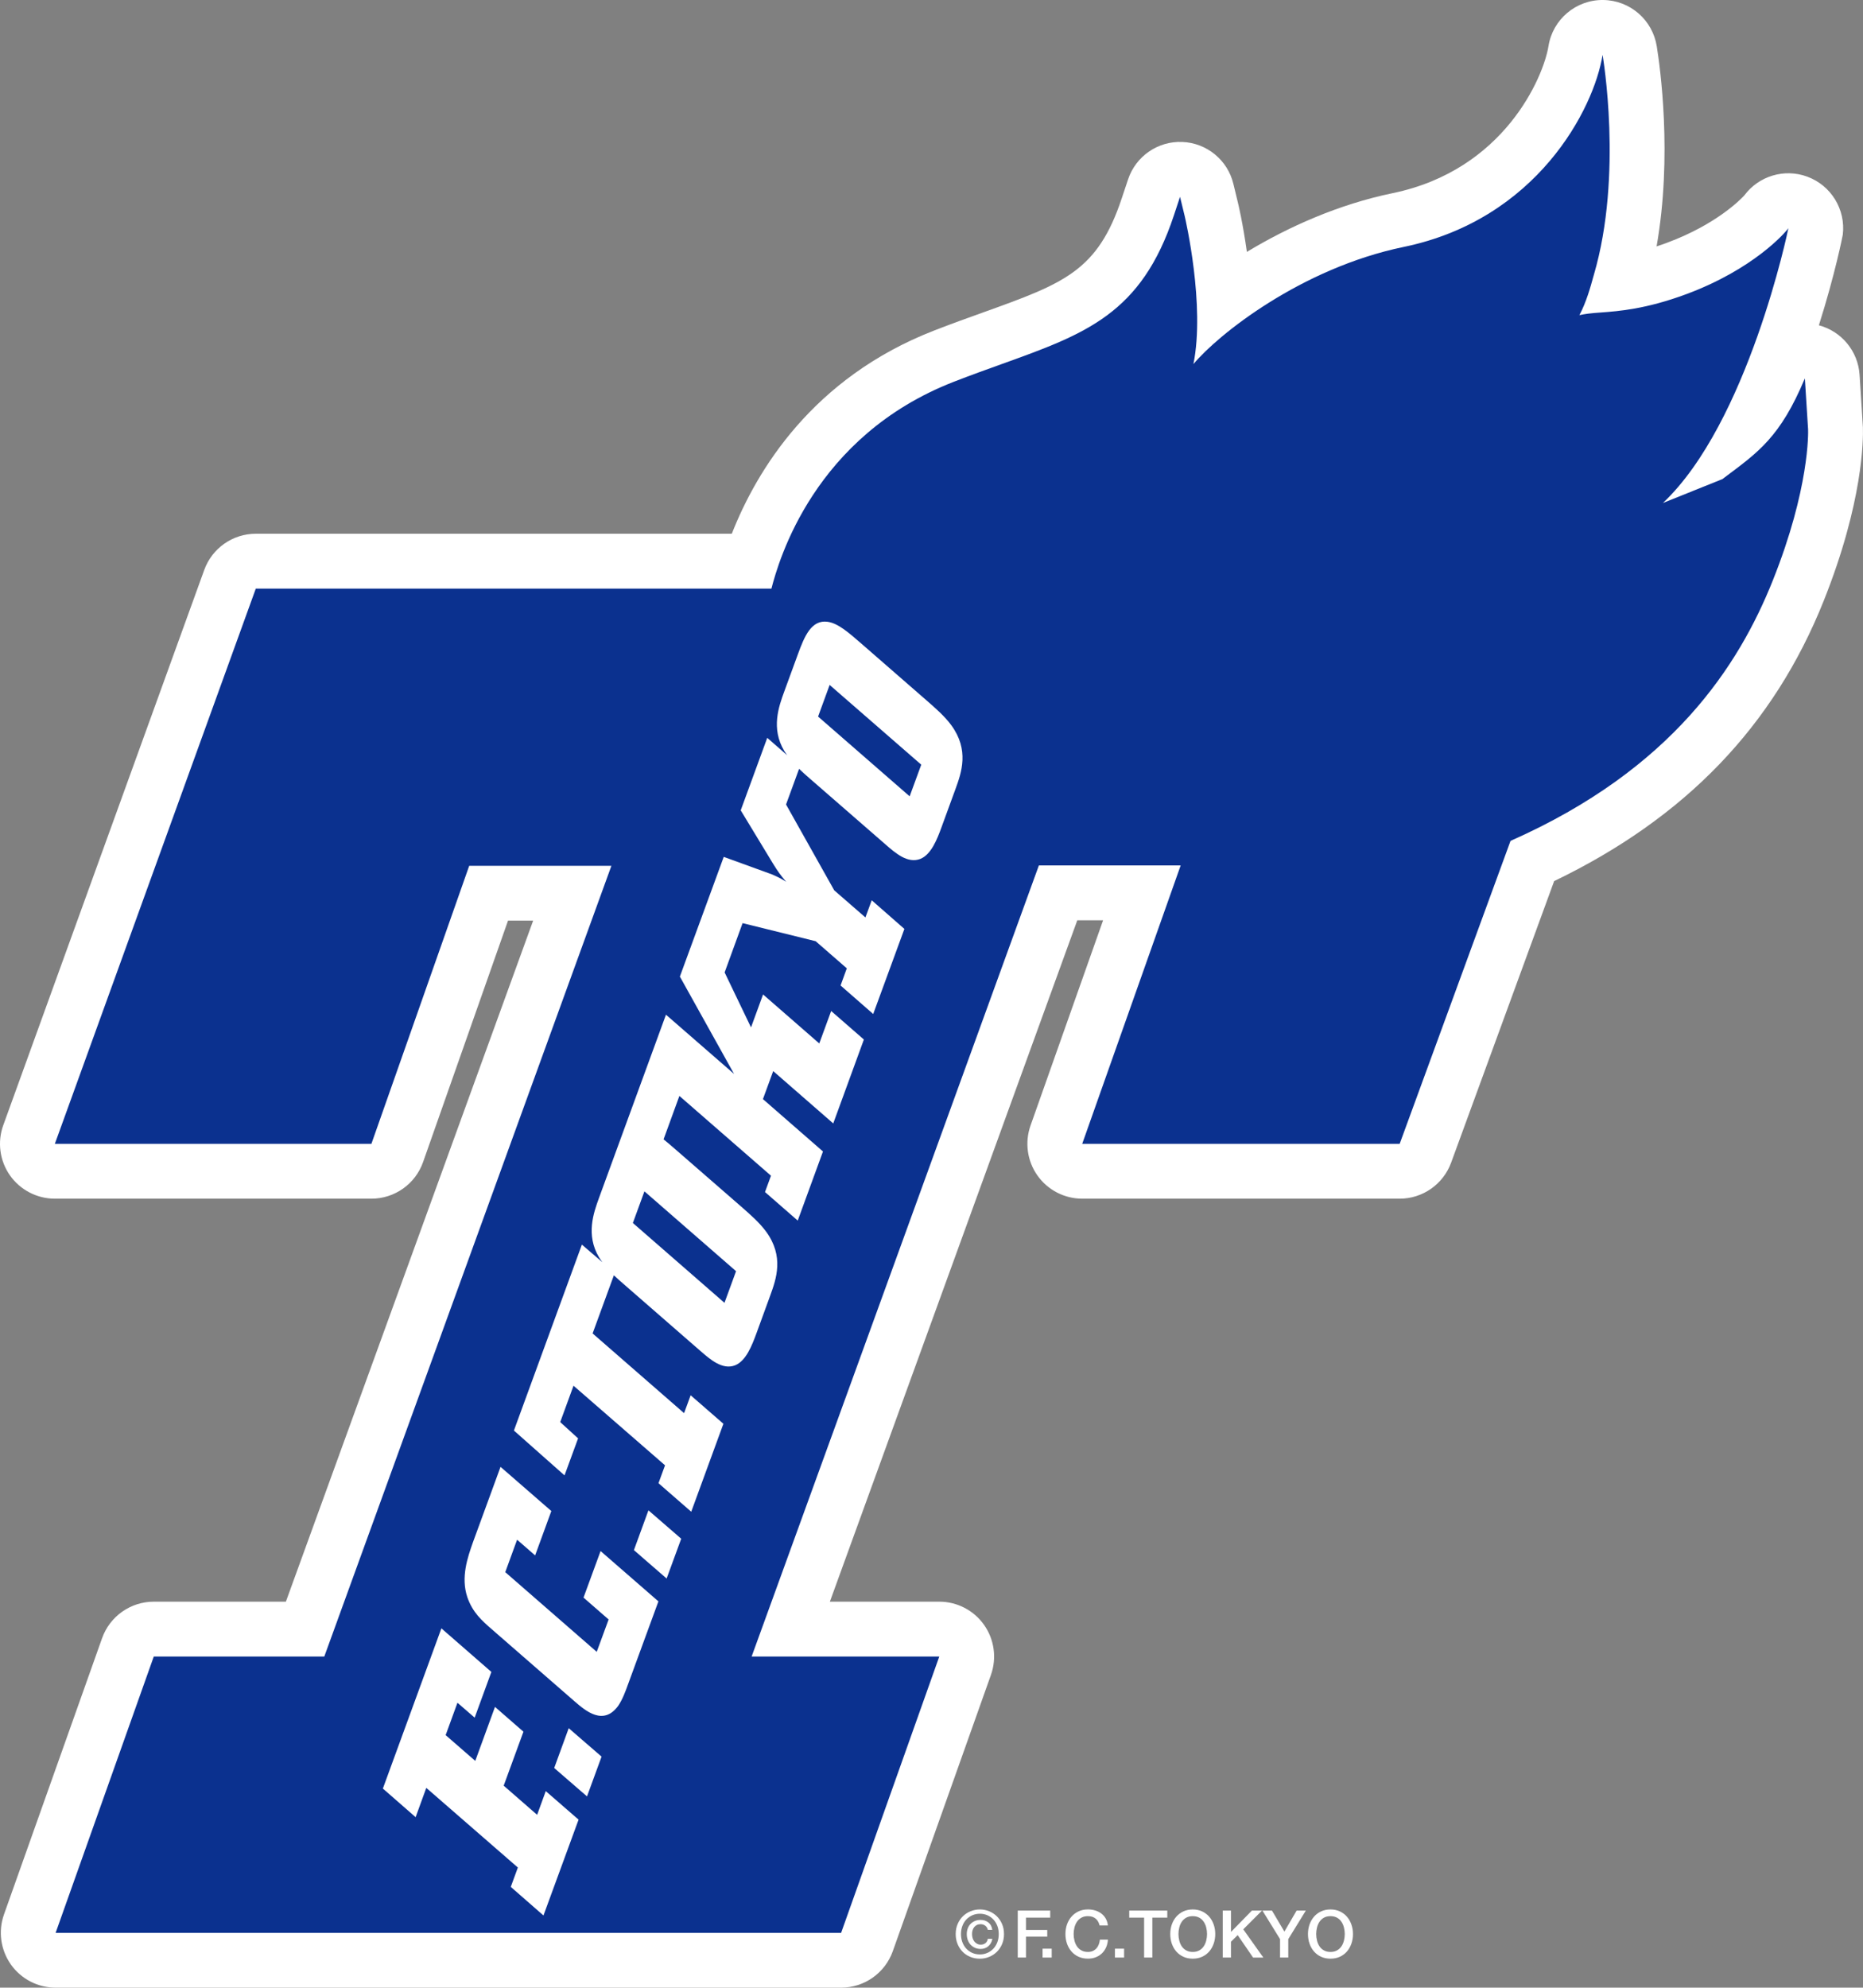
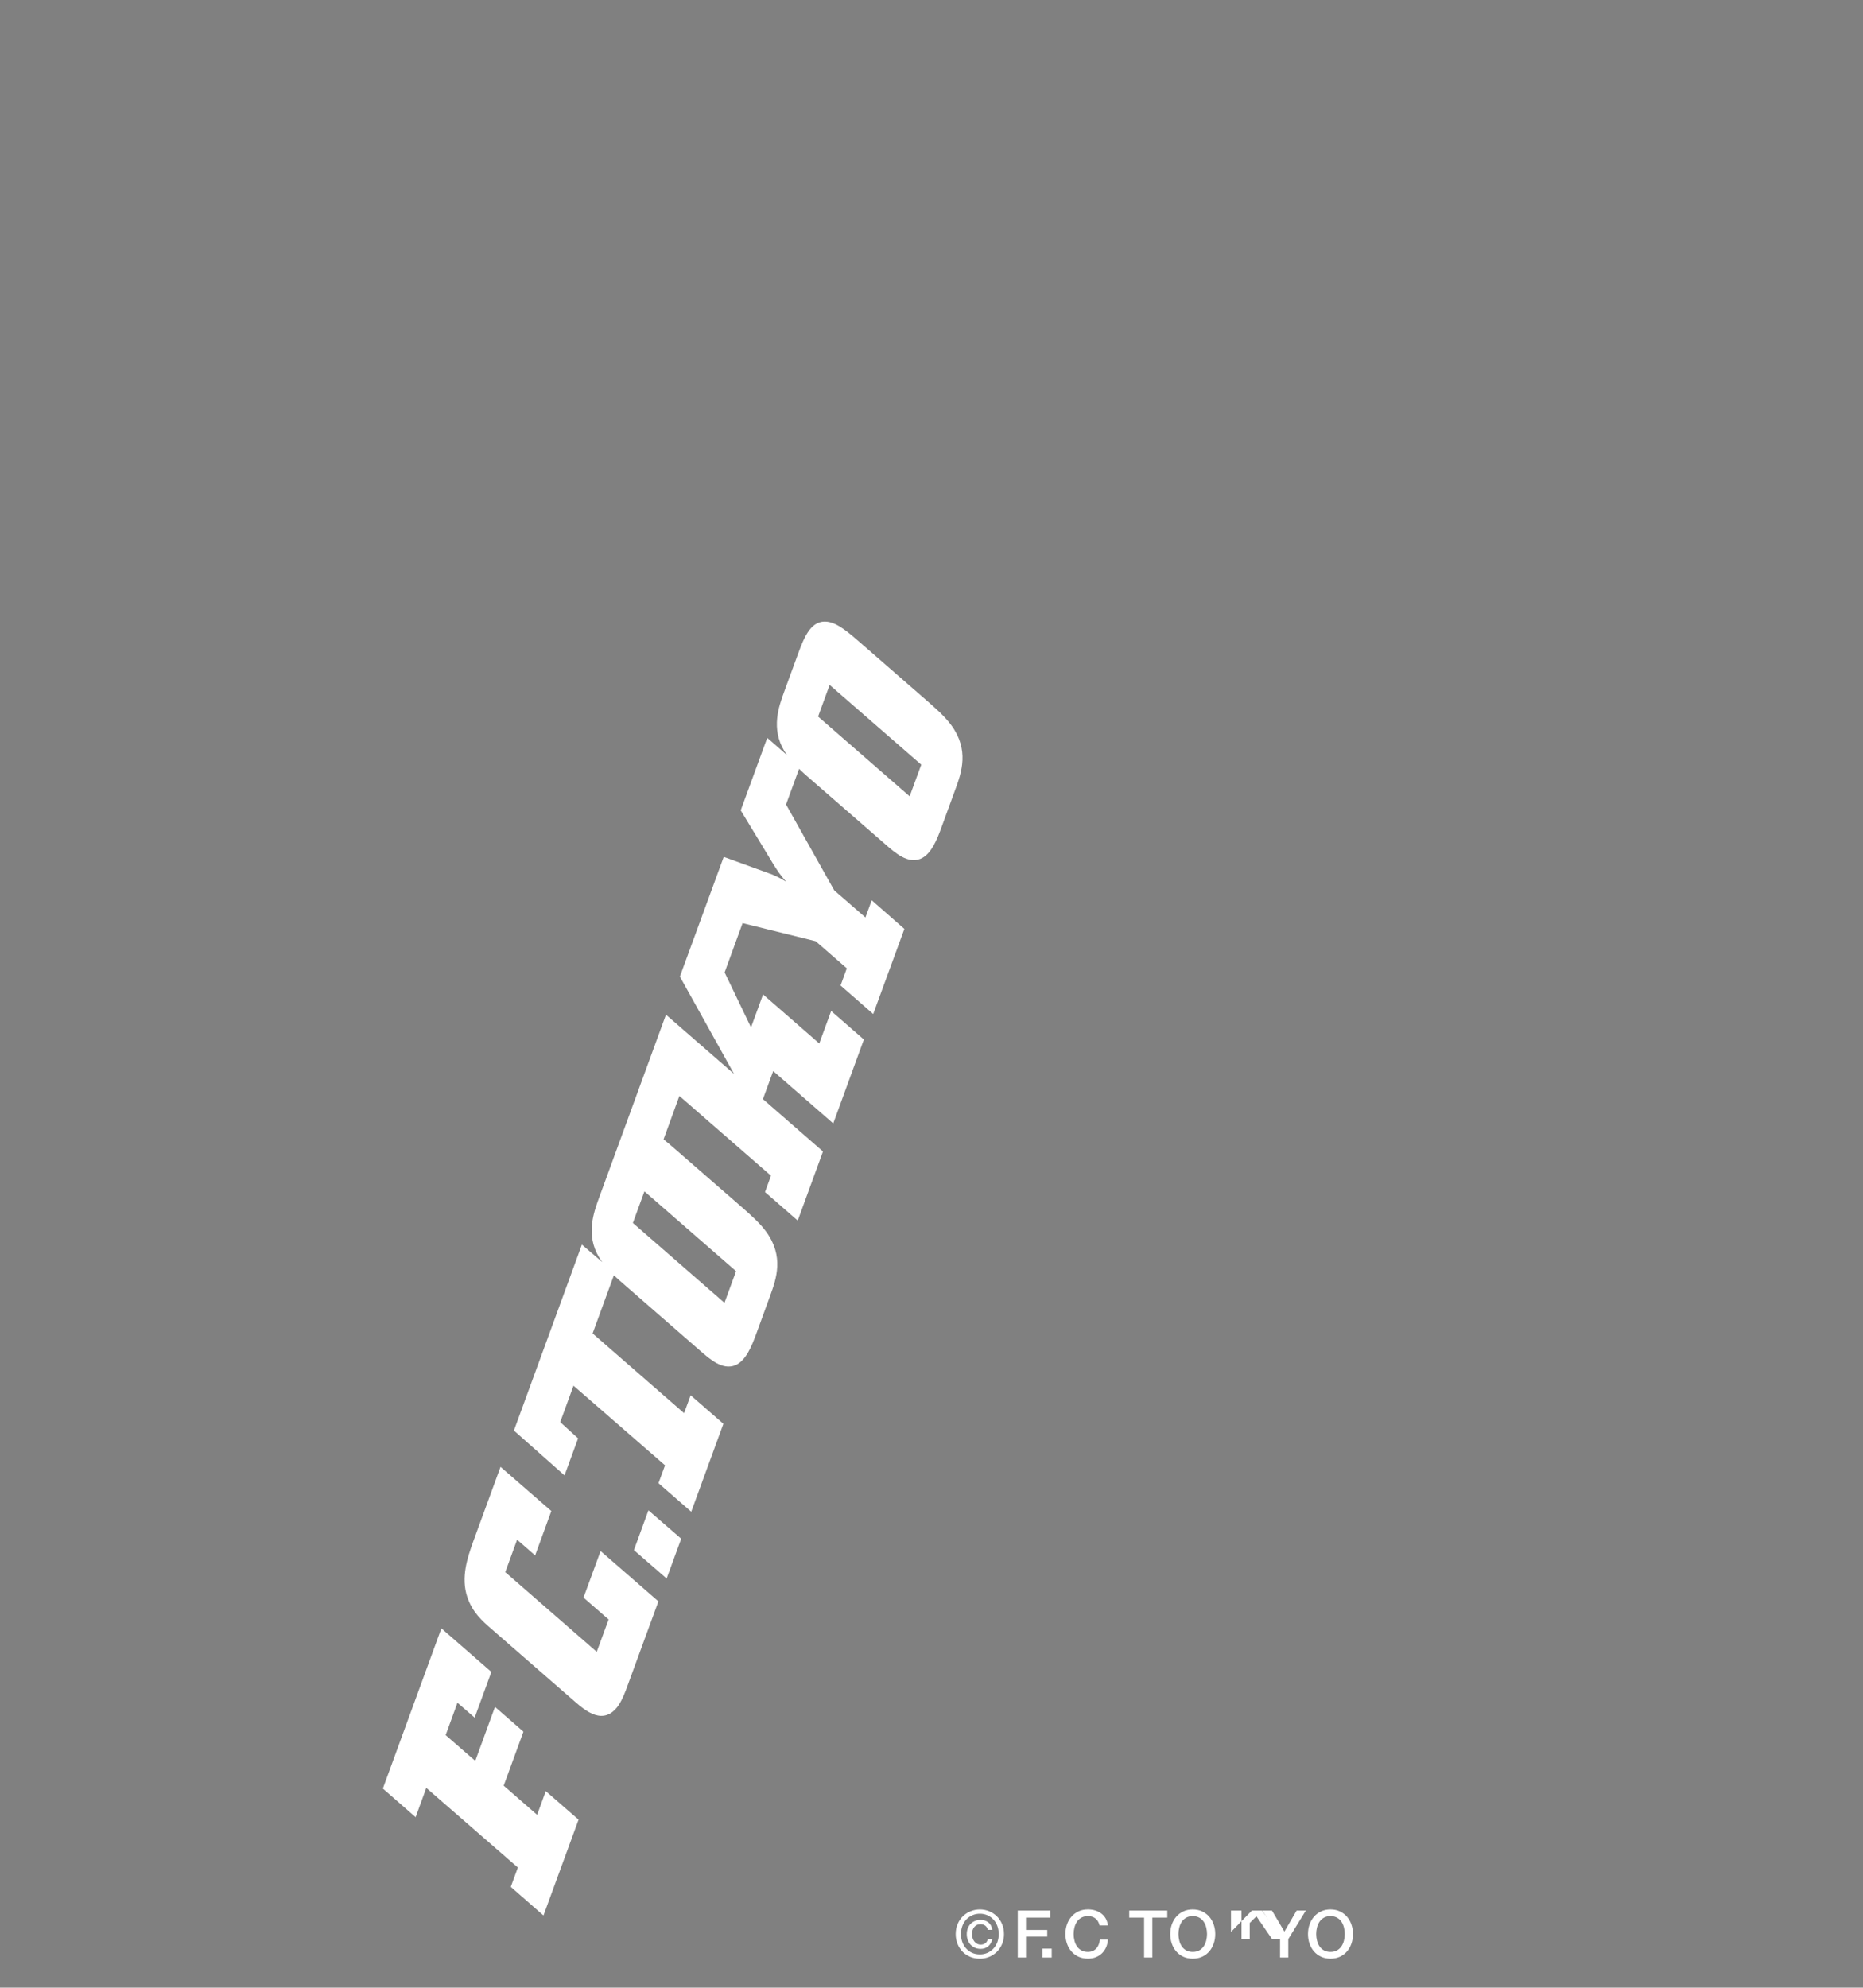
<svg xmlns="http://www.w3.org/2000/svg" version="1.1" x="0px" y="0px" width="87.873px" height="93.727px" viewBox="0 0 87.873 93.727" enable-background="new 0 0 87.873 93.727" xml:space="preserve">
  <rect x="0" y="0" width="87.873" height="93.727" fill="#808080" stroke="none" />
  <g id="レイヤー_3">
</g>
  <g id="レイヤー_2">
</g>
  <g id="レイヤー_1">
    <g>
      <g>
        <path fill="#FFFFFF" d="M47.356,91.2c0,0.174-0.03,0.332-0.092,0.475c-0.061,0.143-0.144,0.265-0.248,0.366     c-0.104,0.102-0.226,0.18-0.363,0.236c-0.138,0.056-0.282,0.084-0.433,0.084c-0.168,0-0.321-0.029-0.461-0.088     s-0.26-0.14-0.36-0.244s-0.179-0.226-0.236-0.368c-0.057-0.142-0.085-0.295-0.085-0.461c0-0.174,0.03-0.333,0.092-0.475     c0.061-0.143,0.144-0.265,0.248-0.366s0.226-0.18,0.364-0.236c0.139-0.056,0.285-0.084,0.438-0.084     c0.15,0,0.295,0.028,0.433,0.084c0.138,0.056,0.259,0.134,0.363,0.236s0.188,0.224,0.248,0.366     C47.326,90.867,47.356,91.026,47.356,91.2z M47.108,91.2c0-0.141-0.023-0.27-0.068-0.388c-0.046-0.118-0.109-0.219-0.189-0.304     c-0.081-0.085-0.175-0.15-0.282-0.197c-0.108-0.046-0.224-0.07-0.348-0.07c-0.127,0-0.244,0.023-0.353,0.07     c-0.108,0.047-0.203,0.112-0.284,0.197s-0.144,0.186-0.189,0.304s-0.068,0.247-0.068,0.388c0,0.132,0.021,0.256,0.062,0.372     c0.041,0.116,0.101,0.217,0.178,0.304c0.078,0.087,0.172,0.156,0.281,0.207s0.234,0.076,0.373,0.076     c0.124,0,0.239-0.023,0.348-0.07c0.107-0.047,0.201-0.112,0.282-0.197c0.08-0.085,0.144-0.186,0.189-0.303     C47.085,91.472,47.108,91.342,47.108,91.2z M46.807,91.423c-0.012,0.075-0.035,0.142-0.069,0.2     c-0.034,0.059-0.075,0.109-0.123,0.151c-0.048,0.041-0.102,0.073-0.163,0.094c-0.061,0.022-0.125,0.033-0.193,0.033     c-0.1,0-0.189-0.018-0.271-0.053c-0.08-0.035-0.149-0.084-0.208-0.147c-0.058-0.063-0.103-0.138-0.133-0.223     C45.615,91.392,45.6,91.299,45.6,91.2c0-0.093,0.015-0.181,0.045-0.263c0.03-0.082,0.073-0.152,0.129-0.211     s0.124-0.106,0.205-0.141c0.08-0.035,0.171-0.053,0.272-0.053c0.144,0,0.266,0.04,0.368,0.12c0.103,0.08,0.164,0.196,0.185,0.349     h-0.211c-0.017-0.079-0.056-0.143-0.116-0.192c-0.062-0.05-0.137-0.075-0.226-0.075c-0.065,0-0.124,0.012-0.174,0.037     s-0.091,0.058-0.125,0.1s-0.061,0.09-0.078,0.147c-0.018,0.057-0.026,0.117-0.026,0.182c0,0.068,0.01,0.132,0.028,0.192     s0.046,0.113,0.082,0.158s0.08,0.082,0.13,0.108c0.051,0.027,0.107,0.041,0.17,0.041c0.093,0,0.169-0.026,0.229-0.078     c0.06-0.052,0.095-0.118,0.105-0.199H46.807z" />
        <path fill="#FFFFFF" d="M48.006,90.091h1.53v0.335h-1.143v0.58h1.003v0.317h-1.003v0.984h-0.388V90.091z" />
        <path fill="#FFFFFF" d="M49.175,91.889h0.432v0.419h-0.432V91.889z" />
        <path fill="#FFFFFF" d="M51.867,90.796c-0.017-0.064-0.04-0.123-0.068-0.177c-0.029-0.054-0.066-0.101-0.112-0.14     c-0.045-0.04-0.099-0.07-0.159-0.092c-0.062-0.021-0.133-0.032-0.213-0.032c-0.118,0-0.22,0.023-0.306,0.071     c-0.086,0.047-0.156,0.111-0.21,0.191s-0.094,0.17-0.119,0.271c-0.026,0.102-0.039,0.205-0.039,0.311     c0,0.105,0.013,0.209,0.039,0.31c0.025,0.102,0.065,0.192,0.119,0.272c0.054,0.08,0.124,0.143,0.21,0.19     c0.086,0.048,0.188,0.072,0.306,0.072c0.087,0,0.163-0.015,0.229-0.045c0.066-0.03,0.123-0.071,0.171-0.124     s0.085-0.114,0.111-0.185c0.027-0.07,0.045-0.146,0.053-0.227h0.379c-0.008,0.132-0.037,0.253-0.085,0.363     c-0.049,0.109-0.114,0.204-0.197,0.284c-0.083,0.08-0.181,0.142-0.292,0.185s-0.234,0.065-0.369,0.065     c-0.166,0-0.314-0.031-0.445-0.091c-0.132-0.061-0.243-0.145-0.334-0.25s-0.161-0.229-0.21-0.37     c-0.048-0.141-0.072-0.291-0.072-0.45c0-0.157,0.024-0.307,0.072-0.447c0.049-0.141,0.119-0.264,0.21-0.369     s0.202-0.189,0.334-0.251c0.131-0.062,0.279-0.093,0.445-0.093c0.124,0,0.241,0.017,0.351,0.051s0.206,0.084,0.29,0.149     c0.084,0.065,0.151,0.145,0.203,0.237c0.052,0.093,0.084,0.2,0.097,0.32H51.867z" />
-         <path fill="#FFFFFF" d="M52.589,91.889h0.432v0.419h-0.432V91.889z" />
        <path fill="#FFFFFF" d="M53.263,90.091h1.795v0.335h-0.705v1.881h-0.388v-1.881h-0.702V90.091z" />
        <path fill="#FFFFFF" d="M56.259,90.039c0.165,0,0.313,0.031,0.445,0.093c0.131,0.062,0.242,0.146,0.334,0.251     c0.091,0.105,0.16,0.229,0.209,0.369s0.073,0.29,0.073,0.447c0,0.159-0.024,0.309-0.073,0.45     c-0.049,0.141-0.118,0.264-0.209,0.37c-0.092,0.105-0.203,0.189-0.334,0.25c-0.132,0.061-0.28,0.091-0.445,0.091     c-0.166,0-0.314-0.031-0.445-0.091c-0.132-0.061-0.243-0.145-0.334-0.25s-0.161-0.229-0.21-0.37     c-0.048-0.141-0.072-0.291-0.072-0.45c0-0.157,0.024-0.307,0.072-0.447c0.049-0.141,0.119-0.264,0.21-0.369     s0.202-0.189,0.334-0.251C55.944,90.07,56.093,90.039,56.259,90.039z M56.259,90.355c-0.118,0-0.22,0.023-0.306,0.071     c-0.086,0.047-0.156,0.111-0.21,0.191s-0.094,0.17-0.119,0.271c-0.026,0.102-0.039,0.205-0.039,0.311     c0,0.105,0.013,0.209,0.039,0.31c0.025,0.102,0.065,0.192,0.119,0.272c0.054,0.08,0.124,0.143,0.21,0.19     c0.086,0.048,0.188,0.072,0.306,0.072s0.22-0.024,0.306-0.072c0.086-0.047,0.155-0.111,0.209-0.19     c0.055-0.08,0.094-0.17,0.12-0.272c0.025-0.101,0.039-0.205,0.039-0.31c0-0.106-0.014-0.209-0.039-0.311     c-0.026-0.102-0.065-0.192-0.12-0.271c-0.054-0.08-0.123-0.144-0.209-0.191C56.479,90.379,56.377,90.355,56.259,90.355z" />
-         <path fill="#FFFFFF" d="M57.674,90.091h0.388V91.1l0.987-1.009h0.478l-0.885,0.885l0.947,1.332h-0.484l-0.727-1.059l-0.316,0.313     v0.745h-0.388V90.091z" />
+         <path fill="#FFFFFF" d="M57.674,90.091h0.388V91.1l0.987-1.009h0.478l0.947,1.332h-0.484l-0.727-1.059l-0.316,0.313     v0.745h-0.388V90.091z" />
        <path fill="#FFFFFF" d="M60.377,91.438l-0.832-1.347h0.45l0.587,0.993l0.577-0.993h0.435l-0.829,1.347v0.869h-0.388V91.438z" />
        <path fill="#FFFFFF" d="M62.755,90.039c0.165,0,0.313,0.031,0.445,0.093c0.131,0.062,0.242,0.146,0.334,0.251     c0.091,0.105,0.16,0.229,0.209,0.369s0.073,0.29,0.073,0.447c0,0.159-0.024,0.309-0.073,0.45     c-0.049,0.141-0.118,0.264-0.209,0.37c-0.092,0.105-0.203,0.189-0.334,0.25c-0.132,0.061-0.28,0.091-0.445,0.091     c-0.166,0-0.314-0.031-0.445-0.091c-0.132-0.061-0.243-0.145-0.334-0.25s-0.161-0.229-0.21-0.37     c-0.048-0.141-0.072-0.291-0.072-0.45c0-0.157,0.024-0.307,0.072-0.447c0.049-0.141,0.119-0.264,0.21-0.369     s0.202-0.189,0.334-0.251C62.44,90.07,62.589,90.039,62.755,90.039z M62.755,90.355c-0.118,0-0.22,0.023-0.306,0.071     c-0.086,0.047-0.156,0.111-0.21,0.191s-0.094,0.17-0.119,0.271c-0.026,0.102-0.039,0.205-0.039,0.311     c0,0.105,0.013,0.209,0.039,0.31c0.025,0.102,0.065,0.192,0.119,0.272c0.054,0.08,0.124,0.143,0.21,0.19     c0.086,0.048,0.188,0.072,0.306,0.072s0.22-0.024,0.306-0.072c0.086-0.047,0.155-0.111,0.209-0.19     c0.055-0.08,0.094-0.17,0.12-0.272c0.025-0.101,0.039-0.205,0.039-0.31c0-0.106-0.014-0.209-0.039-0.311     c-0.026-0.102-0.065-0.192-0.12-0.271c-0.054-0.08-0.123-0.144-0.209-0.191C62.975,90.379,62.873,90.355,62.755,90.355z" />
      </g>
      <g>
        <g>
-           <path fill="#0B318F" d="M75.59,2.587c-0.411,2.567-3.11,7.761-9.376,9.056c-4.851,1.002-8.773,4.146-9.923,5.526      c0.559-2.762-0.374-6.829-0.416-6.998l-0.216-0.89l-0.288,0.871c-1.54,4.648-4.156,5.589-8.119,7.014      c-0.721,0.259-1.465,0.526-2.262,0.836c-6.595,2.566-8.258,8.422-8.604,9.755H12.065L2.587,53.937h14.931l4.613-13.11h6.707      L15.296,78.114H7.253L2.624,91.141h37.05l4.629-13.027h-8.851l13.549-37.305h6.688l-4.644,13.128h14.974l5.229-14.286l0,0      c7.638-3.379,10.771-8.273,12.371-12.281c1.735-4.342,1.671-6.985,1.664-7.132c0,0.018-0.152-2.397-0.152-2.397      c-1.16,2.778-2.209,3.487-3.772,4.662l-0.117,0.088l-2.807,1.128c4.011-3.781,5.91-12.888,5.918-12.96      c-0.133,0.202-1.637,1.934-4.823,3.115c-1.899,0.703-3.172,0.798-4.014,0.861c-0.226,0.017-0.42,0.03-0.598,0.054      c-0.157,0.02-0.296,0.045-0.422,0.071c0.329-0.614,0.532-1.359,0.639-1.748c0.017-0.062,0.031-0.114,0.044-0.153      C76.562,8.245,75.598,2.641,75.59,2.587z" />
-           <path fill="#FFFFFF" d="M39.674,93.727H2.624c-0.841,0-1.628-0.408-2.113-1.095c-0.482-0.687-0.604-1.565-0.323-2.358      l4.627-13.027c0.366-1.031,1.344-1.721,2.438-1.721h6.231l11.663-32.114h-1.185l-4.006,11.383      c-0.363,1.035-1.342,1.728-2.439,1.728H2.587c-0.845,0-1.634-0.412-2.12-1.101c-0.482-0.69-0.6-1.573-0.312-2.366l9.479-26.182      c0.371-1.024,1.344-1.706,2.433-1.706h22.45c1.164-2.966,3.793-7.344,9.537-9.579c0.826-0.321,1.583-0.594,2.316-0.856      c3.824-1.375,5.402-1.943,6.545-5.396l0.292-0.875c0.364-1.095,1.409-1.817,2.562-1.768c1.153,0.048,2.135,0.854,2.406,1.976      l0.215,0.89c0.006,0.018,0.234,0.967,0.422,2.318c1.944-1.174,4.314-2.241,6.88-2.771c5.262-1.087,7.111-5.48,7.346-6.934      C73.238,0.911,74.341-0.017,75.621,0c1.265,0.015,2.331,0.943,2.525,2.189c0.151,0.931,0.747,5.149-0.009,9.43      c0.16-0.051,0.322-0.109,0.492-0.172c2.363-0.875,3.511-2.084,3.648-2.235c0.68-0.913,1.883-1.279,2.962-0.884      c1.129,0.413,1.823,1.547,1.681,2.739c-0.005,0.039-0.361,1.854-1.128,4.272c1.066,0.282,1.848,1.217,1.92,2.336      c0,0,0.137,2.15,0.15,2.364c0.002,0.036,0.005,0.073,0.007,0.109c0.018,0.546,0.017,3.511-1.848,8.181      c-2.36,5.907-6.525,10.24-12.716,13.219l-4.859,13.277c-0.374,1.02-1.344,1.698-2.429,1.698H51.045      c-0.84,0-1.626-0.408-2.112-1.093c-0.484-0.686-0.605-1.564-0.326-2.355l3.423-9.679h-1.217l-11.67,32.13h5.16      c0.84,0,1.63,0.408,2.113,1.095c0.485,0.687,0.605,1.566,0.324,2.358l-4.629,13.028C41.744,93.038,40.769,93.727,39.674,93.727z       M6.288,88.554h31.56l2.791-7.854h-5.187c-0.844,0-1.634-0.411-2.118-1.102s-0.602-1.574-0.313-2.367l13.549-37.304      c0.371-1.023,1.343-1.704,2.432-1.704h6.688c0.839,0,1.627,0.407,2.111,1.093c0.485,0.686,0.605,1.564,0.327,2.355l-3.423,9.678      h9.506l4.609-12.589c0.241-0.659,0.739-1.192,1.382-1.477c7.265-3.212,9.766-7.745,11.017-10.875      c0.166-0.419,0.316-0.821,0.448-1.202l-2.269,0.91c-1.153,0.464-2.473,0.041-3.142-1.007c-0.671-1.047-0.501-2.422,0.404-3.275      c1.283-1.21,2.371-3.27,3.215-5.342c-1.947,0.654-3.319,0.757-4.168,0.82l-0.025,0.002c-0.175,0.013-0.326,0.025-0.426,0.038      c-0.007,0-0.015,0.001-0.021,0.002c-0.061,0.008-0.123,0.019-0.208,0.036c-0.984,0.207-1.997-0.177-2.6-0.981      c-0.604-0.805-0.685-1.886-0.21-2.772c0.188-0.353,0.346-0.929,0.421-1.205c0.003-0.007,0.005-0.019,0.008-0.026l0.017-0.057      c0.012-0.048,0.024-0.089,0.033-0.123c0.086-0.292,0.162-0.592,0.229-0.898c-1.646,1.292-3.696,2.331-6.187,2.846      c-4.227,0.873-7.68,3.713-8.46,4.648c-0.757,0.91-2.037,1.189-3.104,0.677c-0.967-0.464-1.536-1.467-1.462-2.514      c-1.639,1.194-3.543,1.878-5.582,2.612c-0.713,0.255-1.439,0.517-2.203,0.812c-4.802,1.869-6.469,5.811-7.035,7.994      c-0.296,1.141-1.325,1.937-2.504,1.937H13.879L6.273,51.35h9.412l4.005-11.382c0.364-1.036,1.343-1.729,2.44-1.729h6.707      c0.843,0,1.634,0.412,2.117,1.102c0.484,0.691,0.601,1.575,0.313,2.368L17.728,78.996c-0.371,1.023-1.343,1.704-2.432,1.704      H9.078L6.288,88.554z M82.262,9.233c-0.033,0.047-0.058,0.083-0.071,0.105C82.214,9.303,82.237,9.268,82.262,9.233z" />
-         </g>
-         <path fill="#0B318F" d="M75.59,2.587c-0.411,2.567-3.11,7.761-9.376,9.056c-4.851,1.002-8.773,4.146-9.923,5.526     c0.559-2.762-0.374-6.829-0.416-6.998l-0.216-0.89l-0.288,0.871c-1.54,4.648-4.156,5.589-8.119,7.014     c-0.721,0.259-1.465,0.526-2.262,0.836c-6.595,2.566-8.258,8.422-8.604,9.755H12.065L2.587,53.937h14.931l4.613-13.11h6.707     L15.296,78.114H7.253L2.624,91.141h37.05l4.629-13.027h-8.851l13.549-37.305h6.688l-4.644,13.128h14.974l5.229-14.286l0,0     c7.638-3.379,10.771-8.273,12.371-12.281c1.735-4.342,1.671-6.985,1.664-7.132c0,0.018-0.152-2.397-0.152-2.397     c-1.16,2.778-2.209,3.487-3.772,4.662l-0.117,0.088l-2.807,1.128c4.011-3.781,5.91-12.888,5.918-12.96     c-0.133,0.202-1.637,1.934-4.823,3.115c-1.899,0.703-3.172,0.798-4.014,0.861c-0.226,0.017-0.42,0.03-0.598,0.054     c-0.157,0.02-0.296,0.045-0.422,0.071c0.329-0.614,0.532-1.359,0.639-1.748c0.017-0.062,0.031-0.114,0.044-0.153     C76.562,8.245,75.598,2.641,75.59,2.587z" />
+           </g>
        <g>
          <polygon fill="#FFFFFF" points="23.758,84.202 24.689,81.657 23.347,80.488 22.417,83.034 21.02,81.819 21.577,80.292       22.389,80.995 23.177,78.839 20.819,76.784 18.059,84.338 19.604,85.688 20.107,84.306 24.426,88.062 24.092,88.975       25.634,90.323 27.29,85.804 25.742,84.459 25.335,85.577     " />
          <path fill="#FFFFFF" d="M27.523,75.334l1.184,1.032l-0.561,1.526l-4.314-3.758l0.558-1.529l0.851,0.739l0.764-2.092      l-2.396-2.083l-1.301,3.555c-0.25,0.709-0.582,1.654-0.264,2.593c0.248,0.722,0.699,1.114,1.14,1.499l3.92,3.413      c0.516,0.447,1.356,1.165,2.052,0.212c0.203-0.296,0.336-0.656,0.47-1.027l1.43-3.902l-2.728-2.373L27.523,75.334z" />
          <path fill="#FFFFFF" d="M39.037,29.32c-0.764-0.105-1.091,0.676-1.404,1.535l-0.648,1.771c-0.247,0.68-0.629,1.722,0.006,2.782      c0.041,0.071,0.095,0.142,0.141,0.208l-0.943-0.824l-1.251,3.419l1.518,2.504c0.251,0.405,0.325,0.504,0.623,0.864      c-0.271-0.167-0.363-0.215-0.674-0.35l-2.268-0.824l-2.069,5.645l2.556,4.591l-3.212-2.794l-3.165,8.657      c-0.246,0.682-0.625,1.725,0.008,2.785c0.046,0.079,0.108,0.159,0.159,0.231l-0.968-0.831l-3.206,8.767l2.387,2.115l0.64-1.746      l-0.843-0.767l0.627-1.716l4.317,3.754l-0.309,0.843l1.545,1.346l1.517-4.148l-1.545-1.344l-0.31,0.843l-4.314-3.759      l1.003-2.741c0.147,0.141,0.303,0.276,0.457,0.41l3.616,3.15c0.482,0.419,1.05,0.912,1.644,0.685      c0.519-0.209,0.799-0.943,1.007-1.508l0.652-1.787c0.285-0.783,0.659-1.844-0.198-3.013c-0.313-0.426-0.764-0.818-1.181-1.184      l-3.062-2.664c-0.212-0.183-0.405-0.353-0.591-0.5l0.746-2.047l4.32,3.762l-0.282,0.77l1.544,1.346l1.191-3.259l-2.832-2.469      l0.484-1.322l2.832,2.469l1.445-3.957l-1.543-1.345l-0.561,1.53l-2.651-2.31l-0.568,1.553l-1.245-2.592l0.847-2.324l3.447,0.852      l1.469,1.279l-0.294,0.809l1.539,1.345l1.471-4.012l-1.541-1.351l-0.297,0.81l-1.471-1.279l-2.273-4.048l0.615-1.681      c0.144,0.142,0.3,0.278,0.456,0.415l3.618,3.148c0.48,0.42,1.047,0.912,1.643,0.685c0.519-0.207,0.801-0.943,1.006-1.508      l0.653-1.786c0.287-0.783,0.659-1.843-0.198-3.013c-0.312-0.425-0.763-0.818-1.183-1.183l-3.06-2.665      C40.016,29.817,39.523,29.388,39.037,29.32z M34.718,59.942l-0.546,1.492l-4.321-3.765l0.545-1.492L34.718,59.942z       M43.453,36.058l-0.547,1.492l-4.319-3.761l0.545-1.491L43.453,36.058z" />
-           <polygon fill="#FFFFFF" points="27.688,84.708 28.374,82.833 26.825,81.491 26.14,83.369     " />
          <polygon fill="#FFFFFF" points="31.443,74.434 32.131,72.558 30.585,71.219 29.9,73.095     " />
        </g>
      </g>
    </g>
  </g>
</svg>